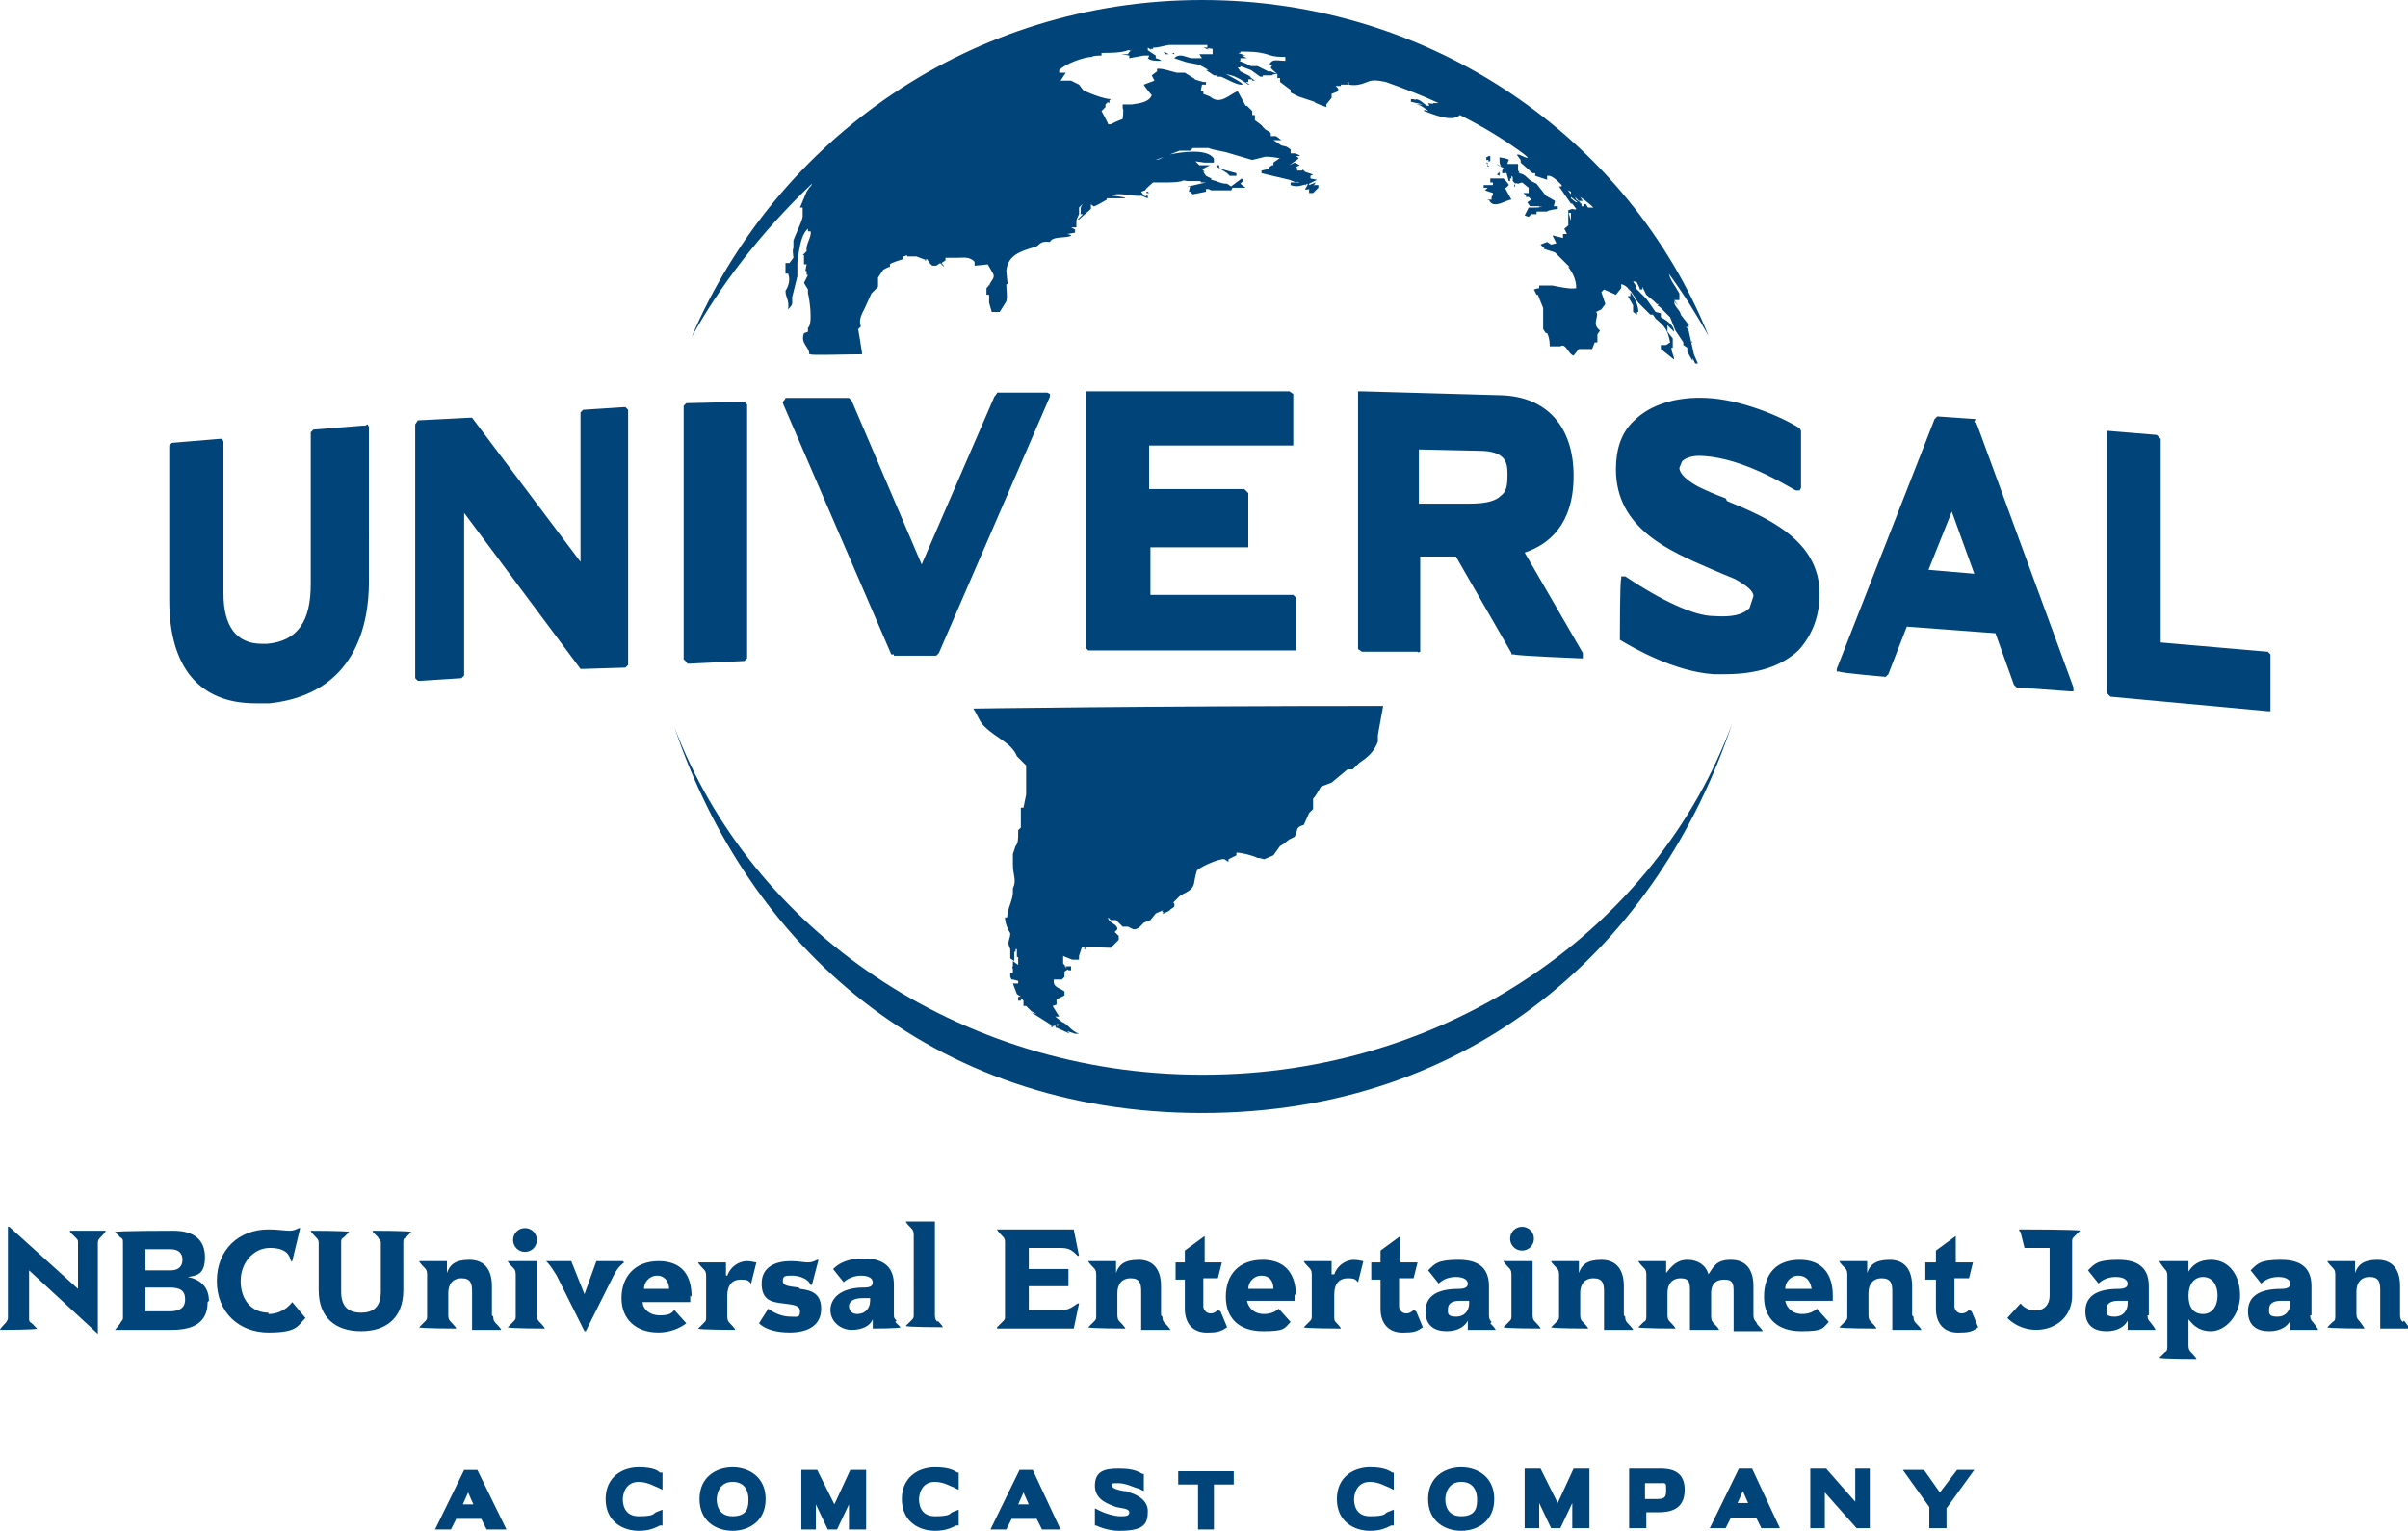
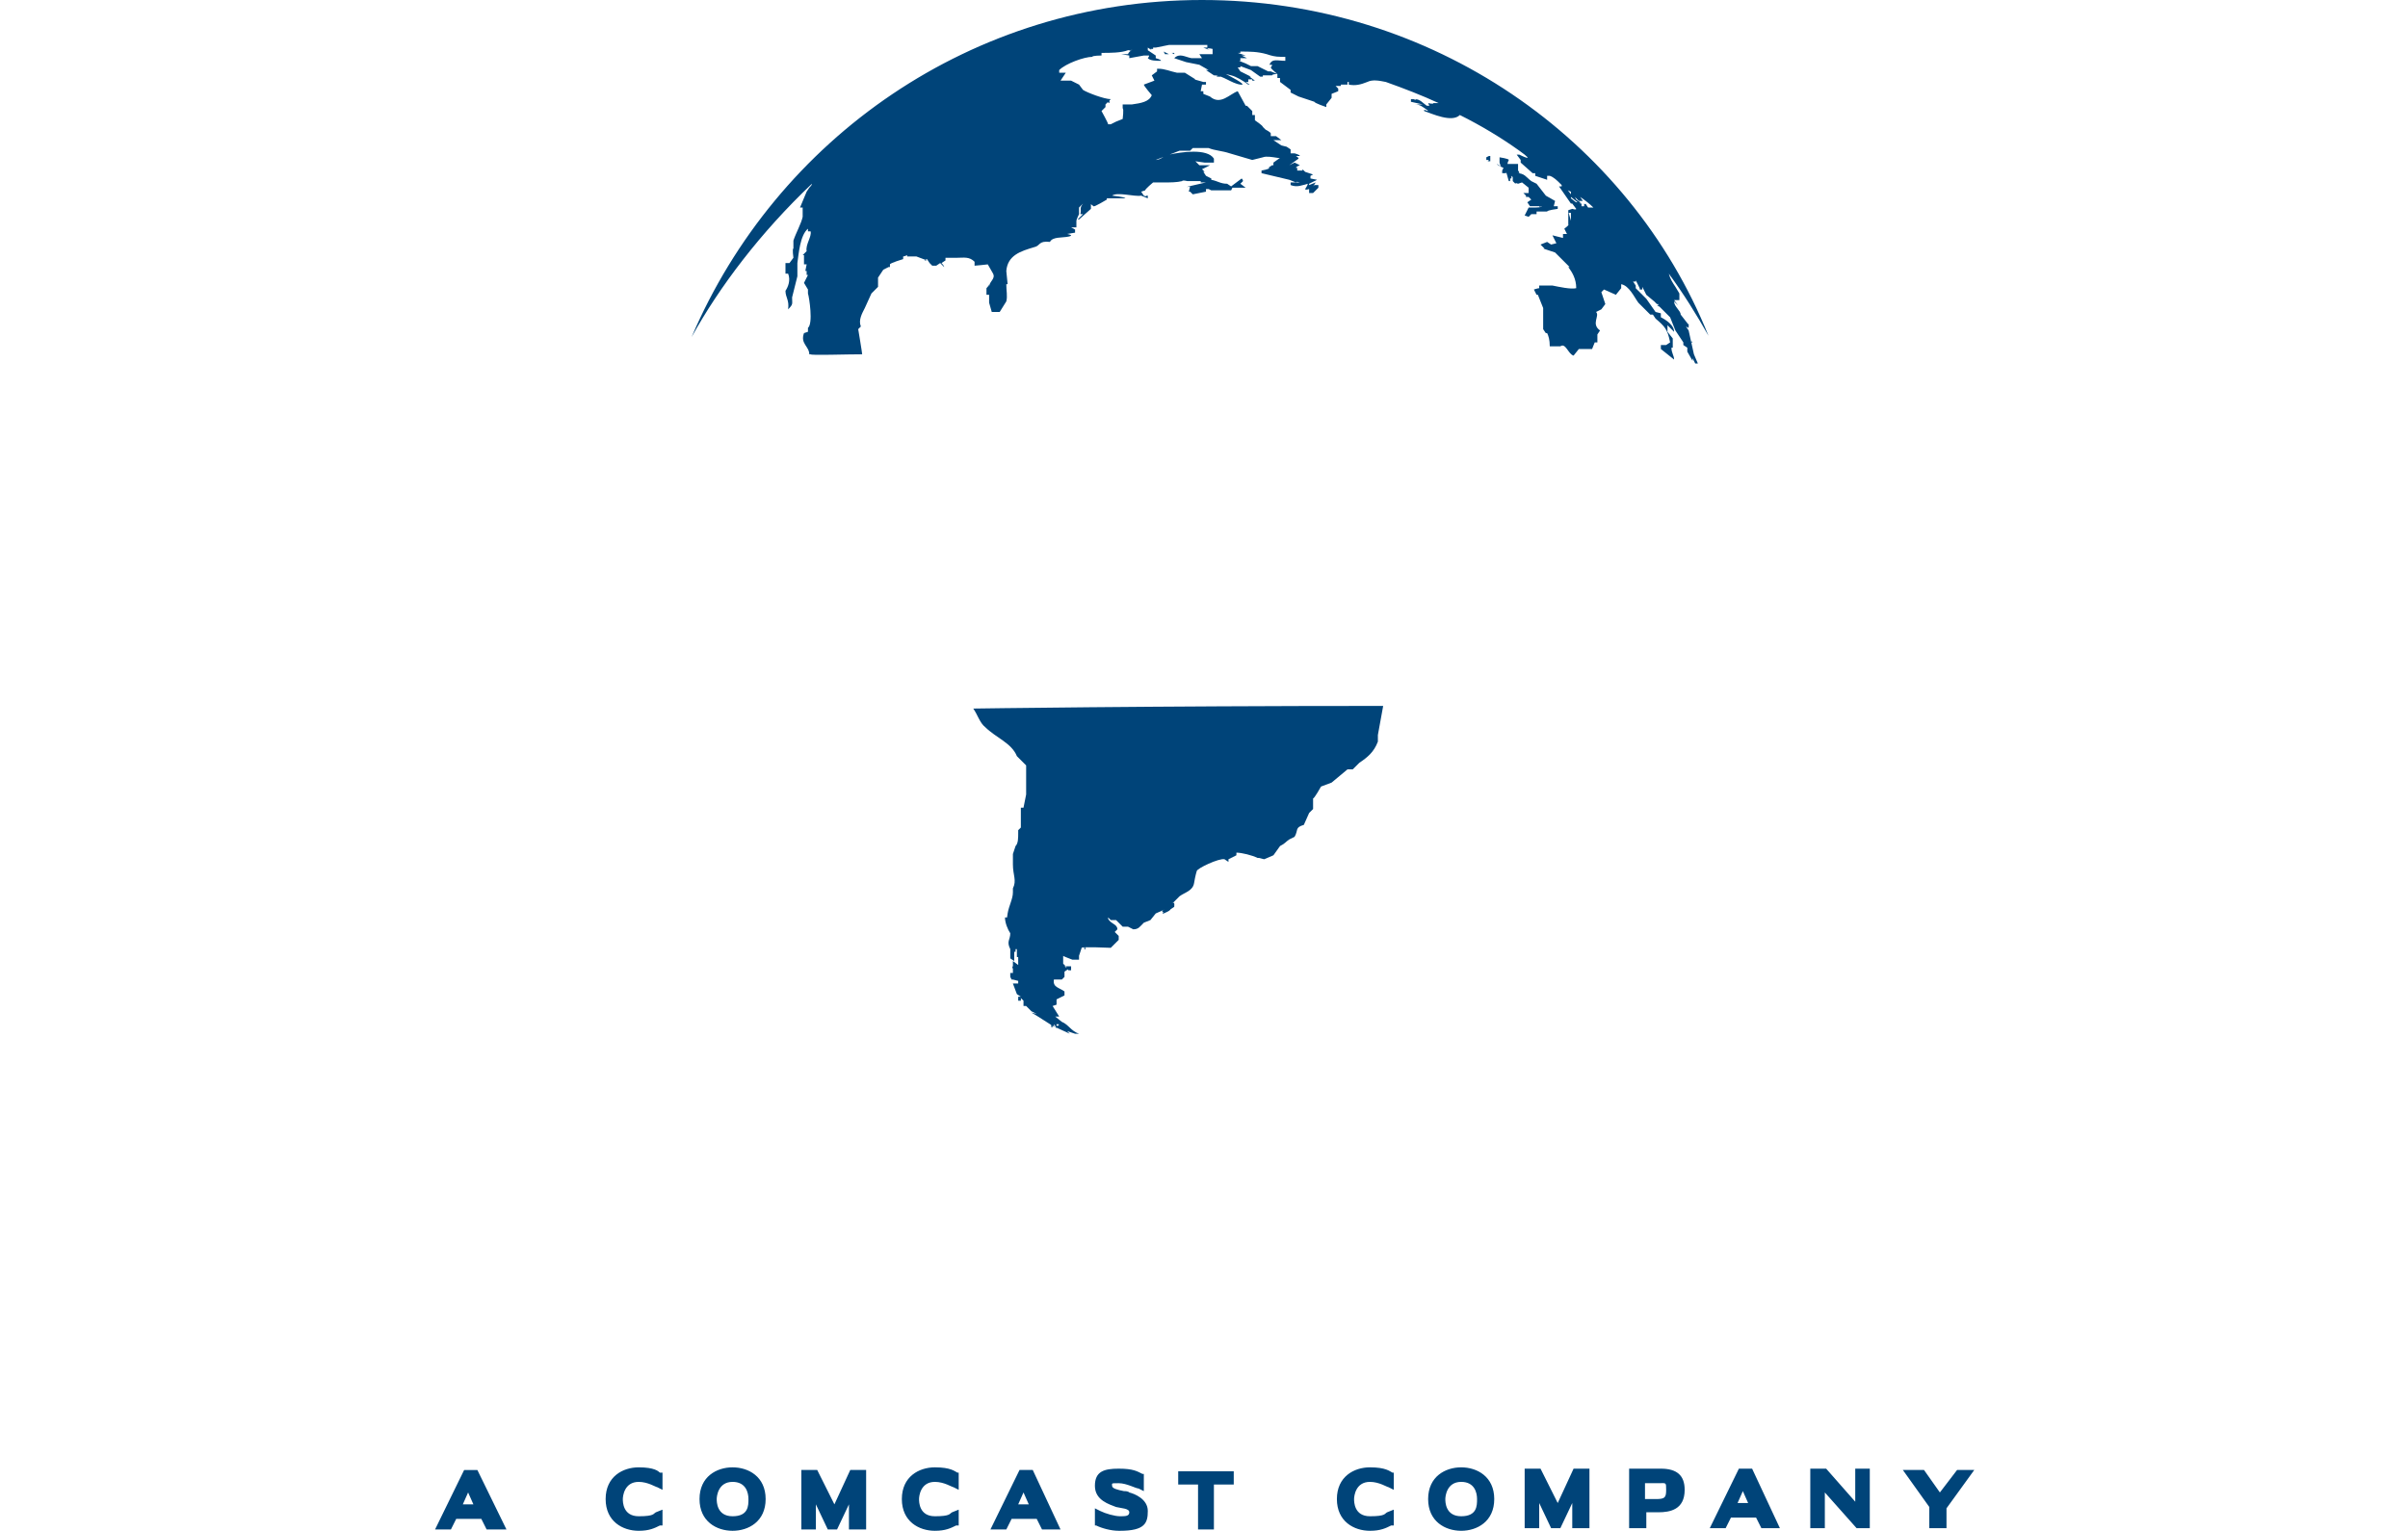
<svg xmlns="http://www.w3.org/2000/svg" id="b" version="1.1" viewBox="0 0 182.1 115.8">
  <defs>
    <style>.st0{fill:#004479}</style>
  </defs>
  <g id="c">
    <path class="st0" d="M38.2 115.7h-1.4l-.4-.8h-1.9l-.4.8h-1.2l2.2-4.5h1l2.2 4.5zm-3.2-1.9h.8l-.4-.9-.4.9zm13.3 2c-1.2 0-2.5-.7-2.5-2.4s1.3-2.4 2.5-2.4 1.5.3 1.6.4h.2v1.3l-.4-.2c-.1 0-.7-.4-1.4-.4-1.1 0-1.2 1.1-1.2 1.3s0 1.3 1.2 1.3 1.1-.2 1.3-.3l.5-.2v1.2h-.2c-.4.2-.8.4-1.6.4m7.1 0c-1.2 0-2.5-.7-2.5-2.4s1.3-2.4 2.5-2.4 2.5.7 2.5 2.4-1.3 2.4-2.5 2.4m0-3.7c-1.1 0-1.2 1.1-1.2 1.3s0 1.3 1.2 1.3 1.2-.8 1.2-1.3-.2-1.3-1.2-1.3m10.1 3.6h-1.3v-1.9l-.9 1.9h-.7l-.9-1.9v1.9h-1.1v-4.5h1.2l1.3 2.6 1.2-2.6h1.2v4.5zm5.2.1c-1.2 0-2.5-.7-2.5-2.4s1.3-2.4 2.5-2.4 1.5.3 1.7.4h.1v1.3l-.4-.2c-.1 0-.7-.4-1.4-.4-1.1 0-1.2 1.1-1.2 1.3s0 1.3 1.2 1.3 1.1-.2 1.3-.3l.5-.2v1.2h-.2c-.4.2-.8.4-1.6.4m9.5-.1h-1.4l-.4-.8h-1.9l-.4.8h-1.2l2.2-4.5h1l2.1 4.5zm-3.2-1.9h.8l-.4-.9-.4.9zm7.6 2c-.6 0-1.3-.2-1.7-.4h-.1v-1.3l.4.2c.4.2 1.1.4 1.5.4s.7 0 .7-.3-.6-.3-1-.4c-.5-.2-1.6-.5-1.6-1.6s.7-1.3 1.8-1.3 1.4.2 1.8.4h.1v1.3l-.4-.2c-.2 0-.9-.4-1.5-.4s-.5 0-.5.2.4.3.9.4c.1 0 .3 0 .4.1.4.1 1.4.5 1.4 1.4s-.2 1.5-2.1 1.5m7.2-.1h-1.3v-3.4h-1.5v-1h4.2v1h-1.5v3.4zm11.7.1c-1.2 0-2.5-.7-2.5-2.4s1.3-2.4 2.5-2.4 1.5.3 1.7.4h.1v1.3l-.4-.2c-.1 0-.7-.4-1.4-.4-1.1 0-1.2 1.1-1.2 1.3s0 1.3 1.2 1.3 1.1-.2 1.3-.3l.5-.2v1.2h-.2c-.4.2-.8.4-1.6.4m6.9 0c-1.2 0-2.5-.7-2.5-2.4s1.3-2.4 2.5-2.4 2.5.7 2.5 2.4-1.3 2.4-2.5 2.4m0-3.7c-1.1 0-1.2 1.1-1.2 1.3s0 1.3 1.2 1.3 1.2-.8 1.2-1.3-.2-1.3-1.2-1.3m9.7 3.5h-1.3v-1.9l-.9 1.9h-.7l-.9-1.9v1.9h-1.1v-4.5h1.2l1.3 2.6 1.2-2.6h1.2v4.5zm4.3 0h-1.3v-4.5h2.4c1.2 0 1.8.5 1.8 1.6 0 1.5-1.1 1.7-2 1.7h-.9v1.2zm0-2.2h.7c.7 0 .8-.1.8-.7s0-.5-.6-.5h-1v1.2zm10.1 2.2h-1.4l-.4-.8h-1.9l-.4.8h-1.2l2.2-4.5h1l2.1 4.5zm-3.2-1.9h.8l-.4-.9-.4.9zm10 1.9h-1l-2.4-2.7v2.7h-1.1v-4.5h1.2l2.2 2.5v-2.5h1.1v4.5zm5.8 0h-1.3V114l-2-2.8h1.6l1.2 1.7 1.3-1.7h1.3l-2.1 2.9v1.6zM95.6 65l.7-.3.5-.7c.4-.2.4-.3.7-.5l.4-.2c.3-.5 0-.7.7-.9l.4-.9.3-.3v-.8c.1 0 .6-.9.6-.9l.8-.3 1.2-1h.4l.5-.5c.6-.4 1.1-.8 1.4-1.6v-.5l.4-2.2c-17.8 0-31 .2-31 .2.3.4.5 1.1.9 1.4.8.8 2 1.2 2.4 2.2l.7.7v2.2l-.2 1h-.2v1.5l-.2.2v.2c0 .4 0 .8-.2 1l-.2.6v.8c.1 0 0 0 0 0 0 .8.3 1.2 0 1.8v.3c0 .5-.3 1-.4 1.6s0 .3 0 .3H76c0 .4.2.9.4 1.2 0 .5-.3.6 0 1.2v.7l.3.2V72h.1v-.2h.1v.6h.1v1.1-.5l-.4-.3v.4c-.1 0 0 .2 0 .2v.3h-.2v.3l.1.2h.1l.4.1v.2h-.4l.3.8.3.2H77v.3h.2v-.2l.2.2v.4h.2l.4.4.4.2-.4-.1.5.3 1.1.7 1.3.6-.2-.2.6.2h.3c-.6-.2-.8-.7-1.3-.9l-.5-.4h.3l-.5-.8.3-.1v-.4l.6-.3V75c-.4-.3-.9-.3-.8-.9h.6l.2-.2v-.4l.3-.2-.3-.2h.1l.2.3h.2v-.3h-.4l-.2-.2v-.6c-.1 0 .7.3.7.3h.5v-.3c.1 0 0 0 0 0l.2-.6c0-.1 2.2 0 2.2 0l.6-.6v-.3l-.3-.3.2-.2c0-.4-.5-.4-.7-.8v-.1l.2.2h.4l.5.5h.4l.4.2c.4 0 .5-.2.8-.5l.5-.2.4-.5.9-.4.9-.9c.4-.3 1-.4 1.1-1s.2-.9.2-.9c0-.2 1.7-1 2.1-.9l.3.2V65l.6-.3v-.2c.4 0 1.2.2 1.6.4h.1zM78.9 77.1zm.2.2h.1-.2zm.6.7zm.3-.4h-.2l.1.2-.2-.2v.1-.5.2l.4.1zm-.2-.4h.1zm2.3-5.4v-.2c-.1 0 0 .2 0 .2zm6.7-3.2l-.3.2c0 .1-.5.3-.5.3h-.1l.6-.7h.3v.2zm1.7-1.4zm0-.1zm4.3-2.3h.1-.1zM61.1 17l.2-.7-.2.7zm-.5 2zm-1.1 3.5zm67.7 2.3v-.2.2zm-62.2 0c0-.1 0 0 0 0zm63 1.1l-.1-.1v.1z" />
    <path class="st0" d="M94.8 64.8zm-.8.1h.1zm.3-.1zm-3.8 2.3zm0 .1zM87.9 69h.1l.5-.2c0-.1.3-.3.3-.3v-.2h-.3l-.6.6zm-11.7 1.1zm5.9 1.7l-.1-.2v.2zm-5.1.4zm-.6.6h-.1zm.2.4zm.2.3zm2.1 3.5zm.3.2h-.1c0 .1.2 0 .2 0h-.1zm.5 0h-.1zm-.2 0v.5h.1v-.2h.1l.2.2v-.2h-.1.2l-.4-.2-.2-.2zm.2.8zm2.4.5h-.3.3zm8.5-75.7l-.7-.2h-.3v.2h.9l.1-.1zm3.7.7zm-8.9.3c0 .1 1 0 1 0l-.6-.1-.4.1zm3-.1h.1-.1zm-.2.4h.2l-.4-.2.1.2zm.6 0V4h-.2l.2.1zm-1.7 0h-.2v.2h.4l-.3-.2zm3.6.2zm-.9.2h-.3c0-.1.2 0 .2 0h.1zm-2.4.3h-.2.1zm4 .7zm2.2.1h-.1.1zm0 .1l.3.2v-.2h-.4zm-1.6.1h.3l-.1-.1h-.1z" />
    <path class="st0" d="M127.7 25l-.2-.3.2.1v-.3c-.1 0 .1.2.1.2l-.7-.9c0-.3-.5-.6-.5-1l.3.3-.3-.4h.4v-.5l-.3-.5c-.2-.3-.4-.6-.5-1 1.1 1.5 2.1 3.1 3 4.7C123.2 10.5 108.3 0 90.9 0S58.7 10.5 52.3 25.5c2.1-3.8 5.2-7.9 9.1-11.6 0 .1-.1.2-.2.3l-.2.3-.5 1.2h.2v.7c-.1.5-.5 1.2-.7 1.8v.6c-.1 0 0 .7 0 .7l-.3.4h-.3v.8h.2c.2.5 0 1-.2 1.3 0 .5.3.7.2 1.4.4-.4.3-.4.3-.9 0-.1 0 0 0 0l.4-1.6v-1c.1-.7.2-2.1.8-2.6v.2h.2c.1.4-.4 1-.3 1.5l-.3.3h.1v.7h.2l-.1.5h.1v.3h.1l-.3.6.3.5v.3c.1.3.4 2.3 0 2.6v.3l-.3.1c-.3.8.4 1 .4 1.6h.1c0 .1 2.6 0 4.1 0h-.2c0-.1-.3-1.9-.3-1.9l.2-.2c-.2-.5.1-1 .3-1.4l.5-1.1.5-.5V21l.4-.6.4-.2c0-.1 0 0 0 0h.1V20c0-.1 1-.4 1-.4v-.2c.1 0 .3-.1.3-.1v.1h.7l.8.3h-.2l.2-.1.2.3.2.2h.3c0-.1 0 0 0 0l.3-.2.3.3c0-.1-.2-.3-.2-.3l.3-.2v-.2h.9v-.2.2c.5 0 .9-.1 1.3.3v.3c.1 0 1-.1 1-.1l.4.7c.2.4-.3.6-.3 1v-.2c0 .1-.2.3-.2.3v.5h.2v.3c-.1 0 0 0 0 0v.3l.2.7h.6l.5-.8c.1-.4 0-.8 0-1.3h.1l-.1-1c.1-1.2 1.1-1.5 2.1-1.8.5-.1.3-.5 1.2-.4.2-.4.9-.3 1.4-.4s-.1-.2-.1-.2l.6-.1v-.2c.1 0-.3-.2-.3-.2h.4v.2-.7c0-.1.2-.5.2-.5v-.5l.3-.3c-.3.4-.1.4-.2.8h.2l-.4.4h.1l.9-.8v-.4c-.1 0 .2.2.2.2 0 .1 1-.5 1-.5V15h1.5-.1c0-.1-1-.2-1-.2.4-.3 1.7.1 2.2 0l.5.2v-.2h-.1c0 .1-.2 0-.2 0l-.2-.3.3-.1c0-.1.6-.6.6-.6h.9c0-.1 0 0 0 0 .4 0 .9 0 1.3-.1 0-.1.4 0 .4 0h1.3-.3v.1h.4c-.4.1-.9.2-1.3.3s.2 0 .2 0H90l-.1.4h.1l.2.2 1-.2v-.2h.2l.2.1h1.8-.3l.1-.2h1l-.4-.3.2-.2c0-.1-.1-.2-.1-.2l-.8.6-.3-.2c-.5 0-.7-.2-1.2-.3v-.1l-.4-.2-.2-.3h.1l-.2-.2.6-.3h-.8l-.3-.3.7.1h.7V12c-.5-.8-2.5-.5-3.4-.3-.3 0-.6.4-1 .4l1.8-.7h.8l.2-.2h1.2c.5.2 1 .2 1.6.4l1.7.5.8-.2c.5-.2 1.7.3 2.1 0 0-.1 0 0 0 0v-.6l-.3-.2-.4-.1-.6-.4h.6l-.4-.3h-.4v-.2c0-.1-.4-.3-.4-.3l-.2-.2c0-.1-.6-.5-.6-.5v-.4h-.2v-.3l-.4-.4h-.1l-.6-1.1c-.6.2-1.3 1.1-2.1.4l-.5-.2v-.2h-.2l.1-.5h.3v-.2H91l-.7-.2h.1l-.8-.5H89c-.5-.1-.9-.3-1.4-.3h-.1v.2l-.4.3.2.4-.8.3c0 .1.6.8.6.8-.2.5-.8.6-1.5.7h-.7v.3c.1 0 0 .8 0 .8l-.5.2-.4.2h-.2c0-.1-.5-1-.5-1l.3-.3v-.2l.4-.4c-.5 0-1.8-.5-2.1-.7l-.3-.4-.6-.3h-.8l.4-.6h-.5v-.2c.5-.5 1.9-1 2.5-1 0-.1.7-.1.7-.1V4h.1c.5 0 1.4 0 1.9-.2.3 0 .7-.1 1-.2-.4 0-.9.2-1 .5h-.5l.6.1v.2l1.1-.2h.4c0 .1-.1.2-.1.2.2.2.6.2 1 .2 0-.1-.4-.2-.4-.2v-.2l-.6-.4v-.2l.3.2-.1-.1h.2v-.1h.2c0 .1 0 0 0 0l1-.2h2.8-.3.4v.2H91l.5.2-.2-.1c0-.1.4 0 .4 0v.4h-1l.2.3h-.8c-.5-.1-.9-.4-1.3 0l.9.3 1 .2.7.4h-.2l.3.2.3.2c.7 0 1.3.6 2 .7s-1.1-.8-1.1-.8l.4.1c.4.1.9.4 1.3.7h.1l-.3-.2h.2V6h.3v.1h.2l-.4-.3h.1l-.8-.4-.2-.3h.2V5l.8.3.7.5h.2v-.1h.7c0-.1.4-.1.4-.1l-.5-.2h-.2l-.4-.2-.4-.2h-.5l-.4-.2-.5-.2h.1v-.2h.5c0 .1 0 0 0 0l-.4-.2h.3l-.6-.2h.2v-.1c.7 0 1.3 0 2 .2.3.1.6.2 1.1.2h.3c0 .1 0 0 0 0v.3c-.6 0-1-.2-1.2.3h.2c0 .1-.1.2-.1.2 0 .1.5.5.5.5v.3h.2v.3l.8.6V7l.6.3 1.2.4c0 .1.9.4.9.4v-.2l.4-.5v-.3l.5-.2v-.2c-.1 0 0 0 0 0l-.2-.2h.4v-.1h.5v-.2h.1v.2c.5.1.9 0 1.4-.2.4-.2.9-.1 1.4 0 1.4.5 2.7 1 4 1.6h-.4c0 .1-.4 0-.4 0l.1.2h-.2c-.3-.2-.5-.5-.9-.5h.1c0 .1-.2 0-.2 0h-.2v.2l.9.2h-.6c.4 0 .6.2.9.4s-.2 0-.2 0v.1c.6.2 2.1.9 2.7.3 1.6.8 3.1 1.7 4.5 2.7s0 .3 0 .3h-.2l.3.4v.2l.9.8h.2v.2l.9.3v-.3h.2c.6.2 1 1 1.6 1.2v.4l.5.4h-.1l.2.2h.1v-.2l-.3-.2-.1-.2.3.3h.3l-.2-.3c.3.2.7.5 1 .8h-.4l-.2-.3c0 .1-.1 0-.1 0v.2h-.2v-.2h-.2l-.4-.2-.2-.1.5.3-.5-.4v-.3c-.1 0 0 0 0 0l-.6-.8h-.1v.2h-.2l.9 1.3h.1l.3.4c0 .1-.3 0-.3 0l-.3.1v.2h.2v.6l-.2-.7v1c.1 0-.3.3-.3.3l.2.4h-.3v.3l-.8-.2.3.6-.4.1-.3-.2-.5.2.3.3h-.1l.9.3 1.1 1.1h-.1c.3.4.6.9.6 1.6-.4.1-1.3-.1-1.8-.2h-1v.2c-.1 0-.4.1-.4.1l.2.4h.1l.4 1v1.6l.2.3h.1c.1.2.2.5.2 1h.8c.4-.3.6.6 1 .7l.4-.5h1l.2-.5h.2v-.6l.2-.3c-.7-.5 0-1.1-.3-1.4l.4-.2.3-.4-.3-.9.2-.2.9.4.4-.5v-.3c.6.1 1 1 1.3 1.4l.9.9h.2l.2.3c.7.6.9.8 1.1 1.8l-.3.2h-.4c0-.1 0 0 0 0v.3l1 .8c0-.3-.2-.5-.2-.9h.1v-.7l-.4-.5v-.5c-.1 0 0 0 0 0l.5.5c0-.5-.6-.9-1-1.1v-.3l-.4-.1-.7-1-.8-.8v-.2l-.2-.3h.2v-.1l.3.6v-.1.2h.2v-.2l.3.6.6.5.2.2h.1-.1.1v.1h-.1l.2.1.8.8.4 1 .6.9v.2l.3.2v.3l.4.7v-.2l.2.4v-.2.2h.2l-.3-.7zm-66.6-8l.2-.7-.2.7zm3.9 7.8v-.2z" />
    <path class="st0" d="M83.3 7.5l.6.3v-.2l-.5-.1h-.1zm12 .8h-.1zM92.4 11c.5.3.9.6 1.6.8-.3-.4-1-.8-1.6-.8zm5.8.3zm17.4 4.4l-.3.6.3.1.2-.2h.4V16h.8c0-.1.8-.2.8-.2v-.2h-.3l.1-.4-.7-.4-.7-.9-.4-.2c-.4-.3-.5-.6-1.1-.6h.2c0-.1-.1-.2-.1-.2v-.5h-.8c0-.1.1-.3.1-.3 0-.1-.7-.2-.7-.2v.4l.1.3-.3-.2c0 .1.5.3.5.3l-.1.2v.2h.3V13l.2.7h.1v-.2h.1v-.2l.1.1v.3l.2.2c0-.1.2 0 .2 0l.3-.1.5.4v.4h-.4l.2.2v.1h.2l.2.2-.3.2.2.3h.7c0 .1.2 0 .2 0 0 .1-.5.1-.5.1zm-16.3-1.6l.2-.3-.5.2v-.1l.6-.3-.5-.1v-.2l.2-.1-.6-.2-.2-.2v.1h-.2c0-.1 0 0 0 0h-.2v-.2H98c0-.1.3-.2.3-.2l-.4-.2-.4.2.7-.5c0-.1-.2-.2-.2-.2h.3c0-.1-.4-.2-.4-.2h-.4l-.5.2-.7.5v.2h-.1l-.3.2h.1c0 .1-.6.2-.6.2v.2l2.1.5.5.2c0-.1.3 0 .3 0h-.7v.2c.5.2.9 0 1.3-.1 0 .1-.2.4-.2.4 0 .1.3 0 .3 0v.3h.3l.4-.4V14h-.3zm13.2-1.9h.2v-.4h-.1l-.2.1v.2h.2z" />
-     <path class="st0" d="M97.9 11.9zm14.6.7v-.3h-.1l.2.3zM98 12h-.1zm20.3.6zm-5.3 0zm-.5 0zm.4.2zm0 .1zm-17.4-.5h.3-.2zm3.2.4h.2-.1zm14.7.5V13l-.2.2.2.1zm-.1-.2zm-21.1-.4v-.2H92v.1l.8.5.2.2h.5v-.2l-1.1-.3zm21.7 1.5l.2-.2c0-.1-.4-.5-.4-.5h-1v.3h.2v.2h-.7v.2h.3l-.2.2.6.2v.2c-.1 0-.1.1-.1.1v.2h-.3c0 .1.3 0 .3 0h-.2c.3.8 1.3 0 1.7 0l-.5-.9zM99 13.3zm21 .5c0 .1.2.2.2.2l-.2-.2zm-30.1-.5h-.1zm24.6.8h.1l-.1-.2zm-26-.7v-.1zm.2 0zm8.4.3H97zm1.6.2v.1h.1zm-1.6-.1H97zm.1.1zm21.3 1.1zm-31.2-.8zm-.6.4h.2l-.1-.1h-.1zm-.8 0zm1.2.1h.1-.1zM82 17.5zm-13.4 2zm56.1 1.6zm-1.5.9l-.4-1.1v.2l.4.8zm0-.9zm.1 1.1v.2h-.2l.4.7v.5l.3.2v-.2h.1c0-.5-.3-1.1-.6-1.5zm3.7.6zm.2.2zm-.1.3l-.1-.2c0 .1 0 0 0 0zm.2 0zm.3.8c0-.1 0 0 0 0zm-.7.3l-.2-.3v.2zm-36 56.9c-18.4 0-34.1-11-39.9-26.3 5.5 16.4 19.3 29.2 39.9 29.2s34.6-12.9 40.1-29.5c-5.7 15.5-21.5 26.6-40 26.6M27.6 32.2h-.2l-3.7.3-.2.2v11.5c0 2.8-1 4.3-3.3 4.5h-.4c-1.9 0-2.9-1.3-2.9-3.8V33.4l-.1-.2h-.2l-3.6.3-.2.2v11.7c0 5.1 2.3 7.8 6.5 7.8h1.1c6.5-.7 7.5-6 7.5-9.2V32.3l-.1-.2zm19.8-1.4h-.2l-3.1.2-.2.2v11.3l-8.2-10.9h-.2l-3.9.2-.2.3v19.2l.2.2h.2l3.1-.2.2-.2V38.8l8.8 11.8h.2l3.2-.1.2-.2V31l-.2-.2zM52 50.2h.2l4.1-.2.2-.2V30.6l-.2-.2h-.2l-4.2.1-.2.2v19.2c.1 0 .2.2.2.2zm7.2-19.9v.2l8.2 19h.2v.1h3.2l.2-.2L79.4 30v-.2l-.2-.1h-3.8c0 .1-.2.3-.2.3l-5.5 12.7-5.3-12.4-.2-.2h-4.8c0 .1-.2.3-.2.3zm22.9-.7V49l.2.2H98v-4l-.2-.2H87v-3.6h7.4v-4.1l-.3-.3h-7.2v-3.3h10.9v-3.9l-.3-.2H81.9zm32.2 19.9h.2c0 .1 5 .3 5 .3h.2v-.4l-4.4-7.6c1.8-.6 3.7-2.1 3.7-5.8s-2-6-5.5-6.1l-10.6-.3h-.2v19.5l.3.2h4.2c0 .1.2 0 .2 0v-7.2h2.7l4.2 7.3zm-7-11.5v-4l4.5.1c2.1 0 2.2.9 2.2 1.8s-.1 1.3-.5 1.6c-.4.4-1.1.6-2.4.6h-3.8c0-.1 0 0 0 0zm23.2-.3c-.8-.3-1.5-.6-2.1-.9-.9-.5-1.4-1-1.4-1.4l.2-.5c.2-.2.7-.5 1.7-.4 2.9.2 6 2.1 6.9 2.6h.3l.1-.2v-4.3l-.1-.2c-1.4-.9-4.5-2.2-7.1-2.3-2.2-.1-4.2.5-5.4 1.7-1 .9-1.4 2.2-1.4 3.7 0 4.5 4.1 6.2 7.1 7.5.7.3 1.4.6 1.9.8.9.5 1.4.9 1.4 1.3l-.3.9c-.5.5-1.3.7-2.7.6-1.5 0-4-1.2-6.7-3h-.3v.2c-.1 0-.1 4.4-.1 4.4v.2c1 .6 4.1 2.4 7.1 2.6h.8c2.5 0 4.3-.6 5.6-1.8 1-1.1 1.6-2.5 1.6-4.3 0-4.1-4.1-5.8-7-7m18.8-6.2l-2.9-.2-.2.2-7.4 18.9v.2h.2c0 .1 3.5.4 3.5.4l.2-.2 1.4-3.6 6.7.5 1.4 3.9.2.2 4.1.3h.2V52l-7.3-19.9-.2-.2zm-3.6 11.5l1.8-4.5 1.7 4.7-3.5-.3zm25.9 6.3l-.2-.2-8.1-.7V33.2l-.3-.3-3.6-.3h-.2v19.8l.3.3 11.9 1.1h.2v-4.1zM70.9 100c-.1-.1-.2-.2-.2-.5v-7.1h-2.2c0 .1.4.5.4.5.1.1.2.2.2.5v6c0 .3 0 .3-.2.5l-.4.4c0 .1 2.8.1 2.8.1 0-.1-.4-.5-.4-.5zm-5-1.8h-.7c-.7 0-1 .3-1 .6s.2.6.6.6c.7 0 1-.5 1-1V98zm1.8 1.8l.4.4c0 .1-2.1.1-2.1.1v-.7c-.2.5-.8.8-1.6.8s-1.6-.6-1.6-1.5.8-1.7 2.5-1.7c.5 0 .7-.1.7-.4s-.3-.5-.9-.5-1.1.3-1.3.5l-.8-1c.5-.5 1.2-.8 2.3-.8 1.6 0 2.3.7 2.3 2v2.2c0 .3 0 .3.2.5m-7.4-2.5c-.7-.1-1.2-.1-1.2-.5s.2-.4.7-.4 1.2.2 1.4.7h.1l.5-1.9h-.1c-.2.1-.4.2-.7.2s-.7-.1-1.3-.1c-1.1 0-2.2.4-2.2 1.7s.8 1.4 1.6 1.5c.7.1 1.3.1 1.3.6s-.2.4-.7.4c-.7 0-1.3-.3-1.7-.6l-.7 1.1c.5.5 1.4.7 2.3.7 1.5 0 2.4-.6 2.4-1.8s-.8-1.4-1.6-1.5m-5.6-1v-1h-2.1c0 .1.4.5.4.5.1.1.2.2.2.5v3.1c0 .3 0 .3-.2.5l-.4.4c0 .1 2.8.1 2.8.1 0-.1-.4-.5-.4-.5-.1-.1-.2-.2-.2-.5V98c0-.8.4-1.2 1-1.2s.6.1.8.3l.4-1.6c-.1 0-.4-.1-.7-.1-.7 0-1.3.5-1.5 1.1m-4.4 1c0-.5-.3-1-.9-1s-1 .5-1 1h2zm1.6.5v.5h-3.6c0 .5.5 1 1.3 1s.9-.2 1.1-.4l.9 1c-.5.4-1.3.7-2.1.7-1.7 0-2.8-1-2.8-2.6s1-2.8 2.8-2.8 2.5 1.1 2.5 2.7m-5.2-2.7h-2l-.9 2.5-1-2.5h-1.9c.4.4.6.8.8 1.1l2.1 4.2h.1l2.1-4.2c.2-.4.4-.7.8-1zm-7.4-.7c.5 0 .9-.4.9-.9s-.4-.9-.9-.9-.9.4-.9.9.4.9.9.9m.9 4.8v-4.1h-2.2c0 .1.4.5.4.5.1.1.2.2.2.5v3.1c0 .3 0 .3-.2.5l-.4.4c0 .1 2.8.1 2.8.1 0-.1-.4-.5-.4-.5-.1-.1-.2-.2-.2-.5m-3.4 0v-2.2c0-1.3-.6-2-1.7-2s-1.5.4-1.7 1v-.9h-2.1c0 .1.4.5.4.5.1.1.2.2.2.5v3.1c0 .3 0 .3-.2.5l-.4.4c0 .1 2.8.1 2.8.1 0-.1-.4-.5-.4-.5-.1-.1-.2-.2-.2-.5v-1.7c0-.6.3-1.1 1-1.1s.8.4.8 1v2.9h2.2c0-.1-.4-.5-.4-.5-.1-.1-.2-.2-.2-.5m-9.1-6.4l.4.4c0 .1.2.2.2.4v3.7c0 1.1-.5 1.6-1.5 1.6s-1.5-.5-1.5-1.6V94c0-.2 0-.3.2-.4l.4-.4c0-.1-2.9-.1-2.9-.1 0 .1.4.5.4.5.1.1.2.2.2.4v3.6c0 2.1 1.3 3.1 3.2 3.1s3.2-1 3.2-3.1V94c0-.2 0-.3.2-.4l.4-.4c0-.1-2.9-.1-2.9-.1v.1zm-7.9 6.1c-1.3 0-2.1-1-2.1-2.4s1-2.5 2.2-2.5 1.5.5 1.6 1h.1l.6-2.5h-.1c-.2.1-.4.2-.7.2s-.9-.1-1.6-.1c-2.2 0-3.9 1.5-3.9 3.9s1.7 3.9 3.9 3.9 2.2-.5 2.8-1.1l-1-1.2c-.3.4-.9.9-1.8.9M14 98.3c0-.7-.4-.9-1.2-.9H11v1.8h1.8c.7 0 1.2-.2 1.2-.9m-3-2.2h1.9c.6 0 .9-.3.9-.8s-.3-.8-.9-.8H11v1.6zm4.7 2.4c0 1.5-1 2.1-2.7 2.1H8.7l.4-.5c0-.1.2-.2.2-.4V94c0-.2 0-.3-.2-.4l-.4-.4c0-.1 4.4-.1 4.4-.1 1.6 0 2.4.7 2.4 2s-.6 1.4-1.3 1.5c1 .2 1.6.8 1.6 1.8M5.3 93.1H8c0 .1-.4.5-.4.5-.1.1-.2.2-.2.4v6.9l-5.2-4.8v3.6c0 .2 0 .3.2.4l.4.4c0 .1-2.8.1-2.8.1 0-.1.4-.5.4-.5s.2-.2.2-.4v-6.9h.1l5.2 4.7V94c0-.2 0-.2-.2-.4l-.4-.4v-.1zm176.4 6.9c-.1-.1-.2-.2-.2-.5v-2.2c0-1.3-.6-2-1.7-2s-1.5.4-1.7 1v-.9H176c0 .1.4.5.4.5.1.1.2.2.2.5v3.1c0 .3 0 .4-.2.5l-.4.4c0 .1 2.8.1 2.8.1 0-.1-.4-.6-.4-.6-.1-.1-.2-.2-.2-.5v-1.7c0-.6.3-1.1 1-1.1s.8.4.8 1v2.9h2.2c0-.1-.4-.6-.4-.6zm-28.9-6.8l.3 1.2h1.9V98c0 1.4-1.6 1.4-2.2.6l-1 1.1c1.7 1.7 4.9.9 4.9-1.7v-4c0-.3 0-.3.2-.5l.4-.4c0-.1-4.6-.1-4.6-.1v.1zm9.7 6.3v-2.2c0-1.3-.7-2-2.3-2s-1.8.3-2.3.8l.8 1c.2-.2.6-.5 1.3-.5s.9.3.9.5-.1.4-.7.4c-1.7 0-2.5.6-2.5 1.7s.7 1.5 1.6 1.5 1.4-.4 1.6-.8v.7h2.1c0-.1-.4-.6-.4-.6-.1-.1-.2-.2-.2-.5m-1.5-.9c0 .5-.3 1-1 1s-.6-.3-.6-.6.2-.6.9-.6h.7v.4zm6.3-3.3c-.9 0-1.4.4-1.7.9v-.8h-2.2c0 .1.4.6.4.6.1.1.2.2.2.5v5.3c0 .3 0 .4-.2.5l-.4.4c0 .1 2.8.1 2.8.1 0-.1-.4-.5-.4-.5-.1-.1-.2-.2-.2-.5v-2c.2.2.6.9 1.7.9s2.2-1.2 2.2-2.7-.8-2.7-2.2-2.7m-.6 4.1c-.8 0-1.1-.6-1.1-1.4s.4-1.4 1.1-1.4 1.1.6 1.1 1.4-.4 1.4-1.1 1.4m8.2.1v-2.2c0-1.3-.7-2-2.3-2s-1.8.3-2.3.8l.8 1c.2-.2.6-.5 1.3-.5s.9.3.9.5-.1.4-.7.4c-1.7 0-2.5.6-2.5 1.7s.7 1.5 1.6 1.5 1.4-.4 1.6-.8v.7h2.1c0-.1-.4-.6-.4-.6-.1-.1-.2-.2-.2-.5m-1.5-.9c0 .5-.3 1-1 1s-.6-.3-.6-.6.2-.6.9-.6h.7v.4zm-97.8 1.9h5.8l.4-1.9h-.1c-.6.4-.7.5-1.4.5h-2.3v-1.8h3V96h-3v-1.6h2.3c.7 0 .9.1 1.4.6h.1l-.4-2h-5.8c0 .1.4.5.4.5.1.1.2.2.2.4v5.7c0 .2 0 .2-.2.4l-.4.4c0 .1 0 0 0 0zm12.4-1v-2.2c0-1.3-.6-2-1.7-2s-1.5.4-1.7 1v-.9h-2.1c0 .1.4.5.4.5.1.1.2.2.2.5v3.1c0 .3 0 .3-.2.5l-.4.4c0 .1 2.8.1 2.8.1 0-.1-.4-.5-.4-.5-.1-.1-.2-.2-.2-.5v-1.7c0-.6.3-1.1 1-1.1s.8.4.8 1v2.9h2.2c0-.1-.4-.5-.4-.5-.1-.1-.2-.2-.2-.5m34.9-.1v-2.2c0-1.3-.6-2-1.7-2s-1.5.4-1.7 1v-.9h-2.1c0 .1.4.5.4.5.1.1.2.2.2.5v3.1c0 .3 0 .3-.2.5l-.4.4c0 .1 2.8.1 2.8.1 0-.1-.4-.5-.4-.5-.1-.1-.2-.2-.2-.5v-1.7c0-.6.3-1.1 1-1.1s.8.4.8 1v2.9h2.2c0-.1-.4-.5-.4-.5-.1-.1-.2-.2-.2-.5m21.7-.1v-2.2c0-1.3-.6-2-1.7-2s-1.5.4-1.7 1v-.9h-2.1c0 .1.4.5.4.5.1.1.2.2.2.5v3.1c0 .3 0 .3-.2.5l-.4.4c0 .1 2.8.1 2.8.1 0-.1-.4-.5-.4-.5-.1-.1-.2-.2-.2-.5v-1.7c0-.6.3-1.1 1-1.1s.8.4.8 1v2.9h2.2c0-.1-.4-.5-.4-.5-.1-.1-.2-.2-.2-.5m-44-3.2v-1h-2.1c0 .1.4.5.4.5.1.1.2.2.2.5v3.1c0 .3 0 .3-.2.5l-.4.4c0 .1 2.8.1 2.8.1 0-.1-.4-.5-.4-.5-.1-.1-.1-.2-.1-.5v-1.6c0-.8.4-1.2 1-1.2s.6.1.8.3l.4-1.6c-.1 0-.4-.1-.7-.1-.7 0-1.3.5-1.5 1.1M98 98c0-1.5-.7-2.7-2.5-2.7s-2.8 1.1-2.8 2.8 1.1 2.6 2.8 2.6 1.6-.2 2.1-.7l-.9-1c-.2.2-.6.4-1.1.4-.8 0-1.2-.5-1.3-1h3.6v-.5m-3.5-.4c0-.5.4-1 1-1s.9.4.9 1h-2zm44.2.5c0-1.5-.7-2.7-2.5-2.7s-2.7 1.1-2.7 2.8 1.1 2.6 2.8 2.6 1.6-.2 2.1-.7l-.9-1c-.2.2-.6.4-1.1.4-.8 0-1.2-.5-1.3-1h3.6v-.5m-3.6-.4c0-.5.4-1 1-1s.9.4 1 1h-2zm-19.9-2.9c.5 0 .9-.4.9-.9s-.4-.9-.9-.9-.9.4-.9.9.4.9.9.9m.8 4.9v-4.1h-2.2c0 .1.4.5.4.5.1.1.2.2.2.5v3.1c0 .3 0 .3-.2.5l-.4.4c0 .1 2.8.1 2.8.1 0-.1-.4-.5-.4-.5-.1-.1-.2-.2-.2-.5m-3.1.5c-.1-.1-.2-.2-.2-.5v-2.2c0-1.3-.7-2-2.3-2s-1.8.3-2.3.8l.8 1c.2-.2.6-.5 1.3-.5s.9.3.9.5-.1.4-.7.4c-1.7 0-2.5.6-2.5 1.7s.7 1.5 1.6 1.5 1.4-.4 1.6-.8v.7h2.1c0-.1-.4-.5-.4-.5zm-1.7-1.4c0 .5-.3 1-1 1s-.6-.3-.6-.6.2-.6.9-.6h.7v.4zm21.7 1.4c-.1-.1-.2-.2-.2-.5v-2.2c0-1.3-.6-2-1.7-2s-1.3.5-1.7 1.1c-.2-.7-.8-1.1-1.6-1.1s-1.2.5-1.6 1v-.9h-2.1c0 .1.4.5.4.5.1.1.2.2.2.5v3.1c0 .3 0 .4-.2.5l-.4.4c0 .1 2.8.1 2.8.1 0-.1-.4-.5-.4-.5-.1-.1-.2-.2-.2-.5v-1.7c0-.6.3-1.1 1-1.1s.7.4.7 1v2.9h2.2c0-.1-.4-.5-.4-.5-.1-.1-.2-.2-.2-.5v-1.8c0-.6.3-1 1-1s.7.4.7 1v2.9h2.2c0-.1-.4-.5-.4-.5zm-40.7-.9c-.5.5-1.1.2-1.1-.3v-2.1h1.1l.3-1.2h-1.3v-2l-1.5 1.1v.9h-.7v1.3h.7V99c0 1.1.6 1.9 1.9 1.8.7 0 1-.2 1.3-.4l-.5-1.2zm14.8 0c-.5.5-1.1.2-1.1-.3v-2.1h1.1l.3-1.2h-1.3v-2l-1.5 1.1v.9h-.7v1.3h.7V99c0 1.1.6 1.9 1.9 1.8.8 0 1-.2 1.3-.4l-.5-1.2zm42 0c-.5.5-1.1.2-1.1-.3v-2.1h1.1l.3-1.2h-1.3v-2l-1.5 1.1v.9h-.8v1.3h.8V99c0 1.1.6 1.9 1.9 1.8.8 0 1-.2 1.3-.4l-.5-1.2z" />
  </g>
</svg>